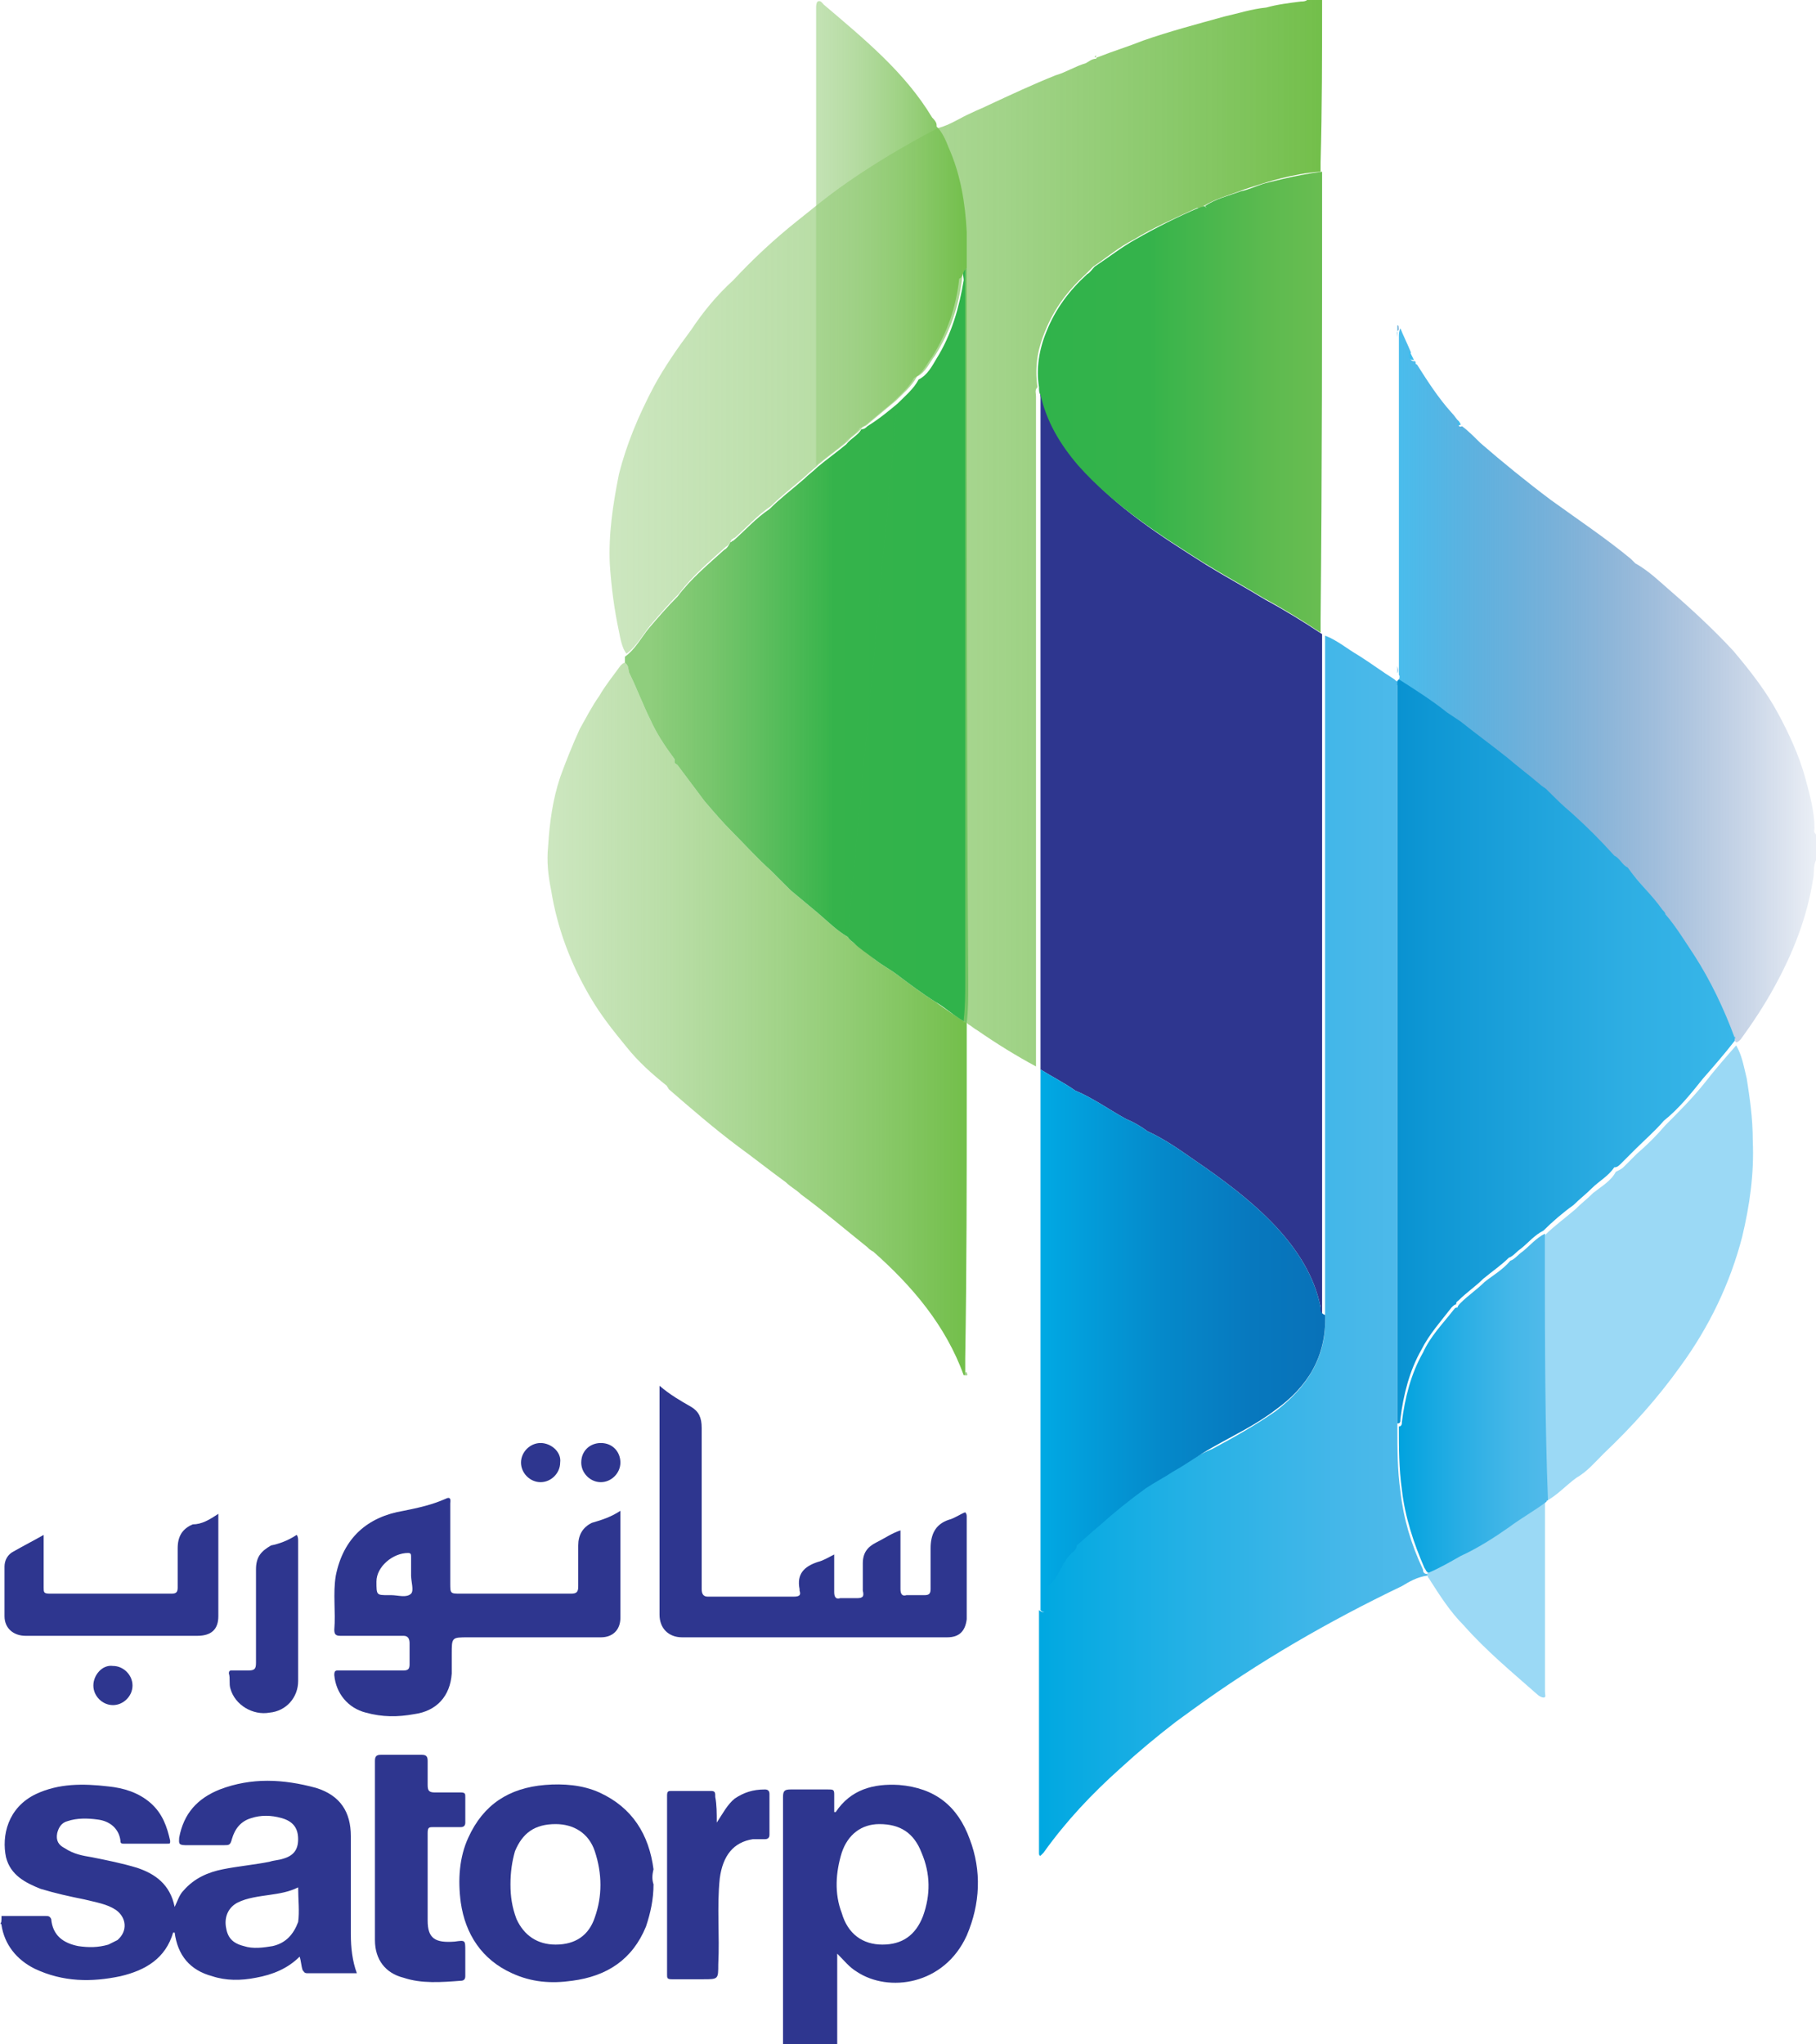
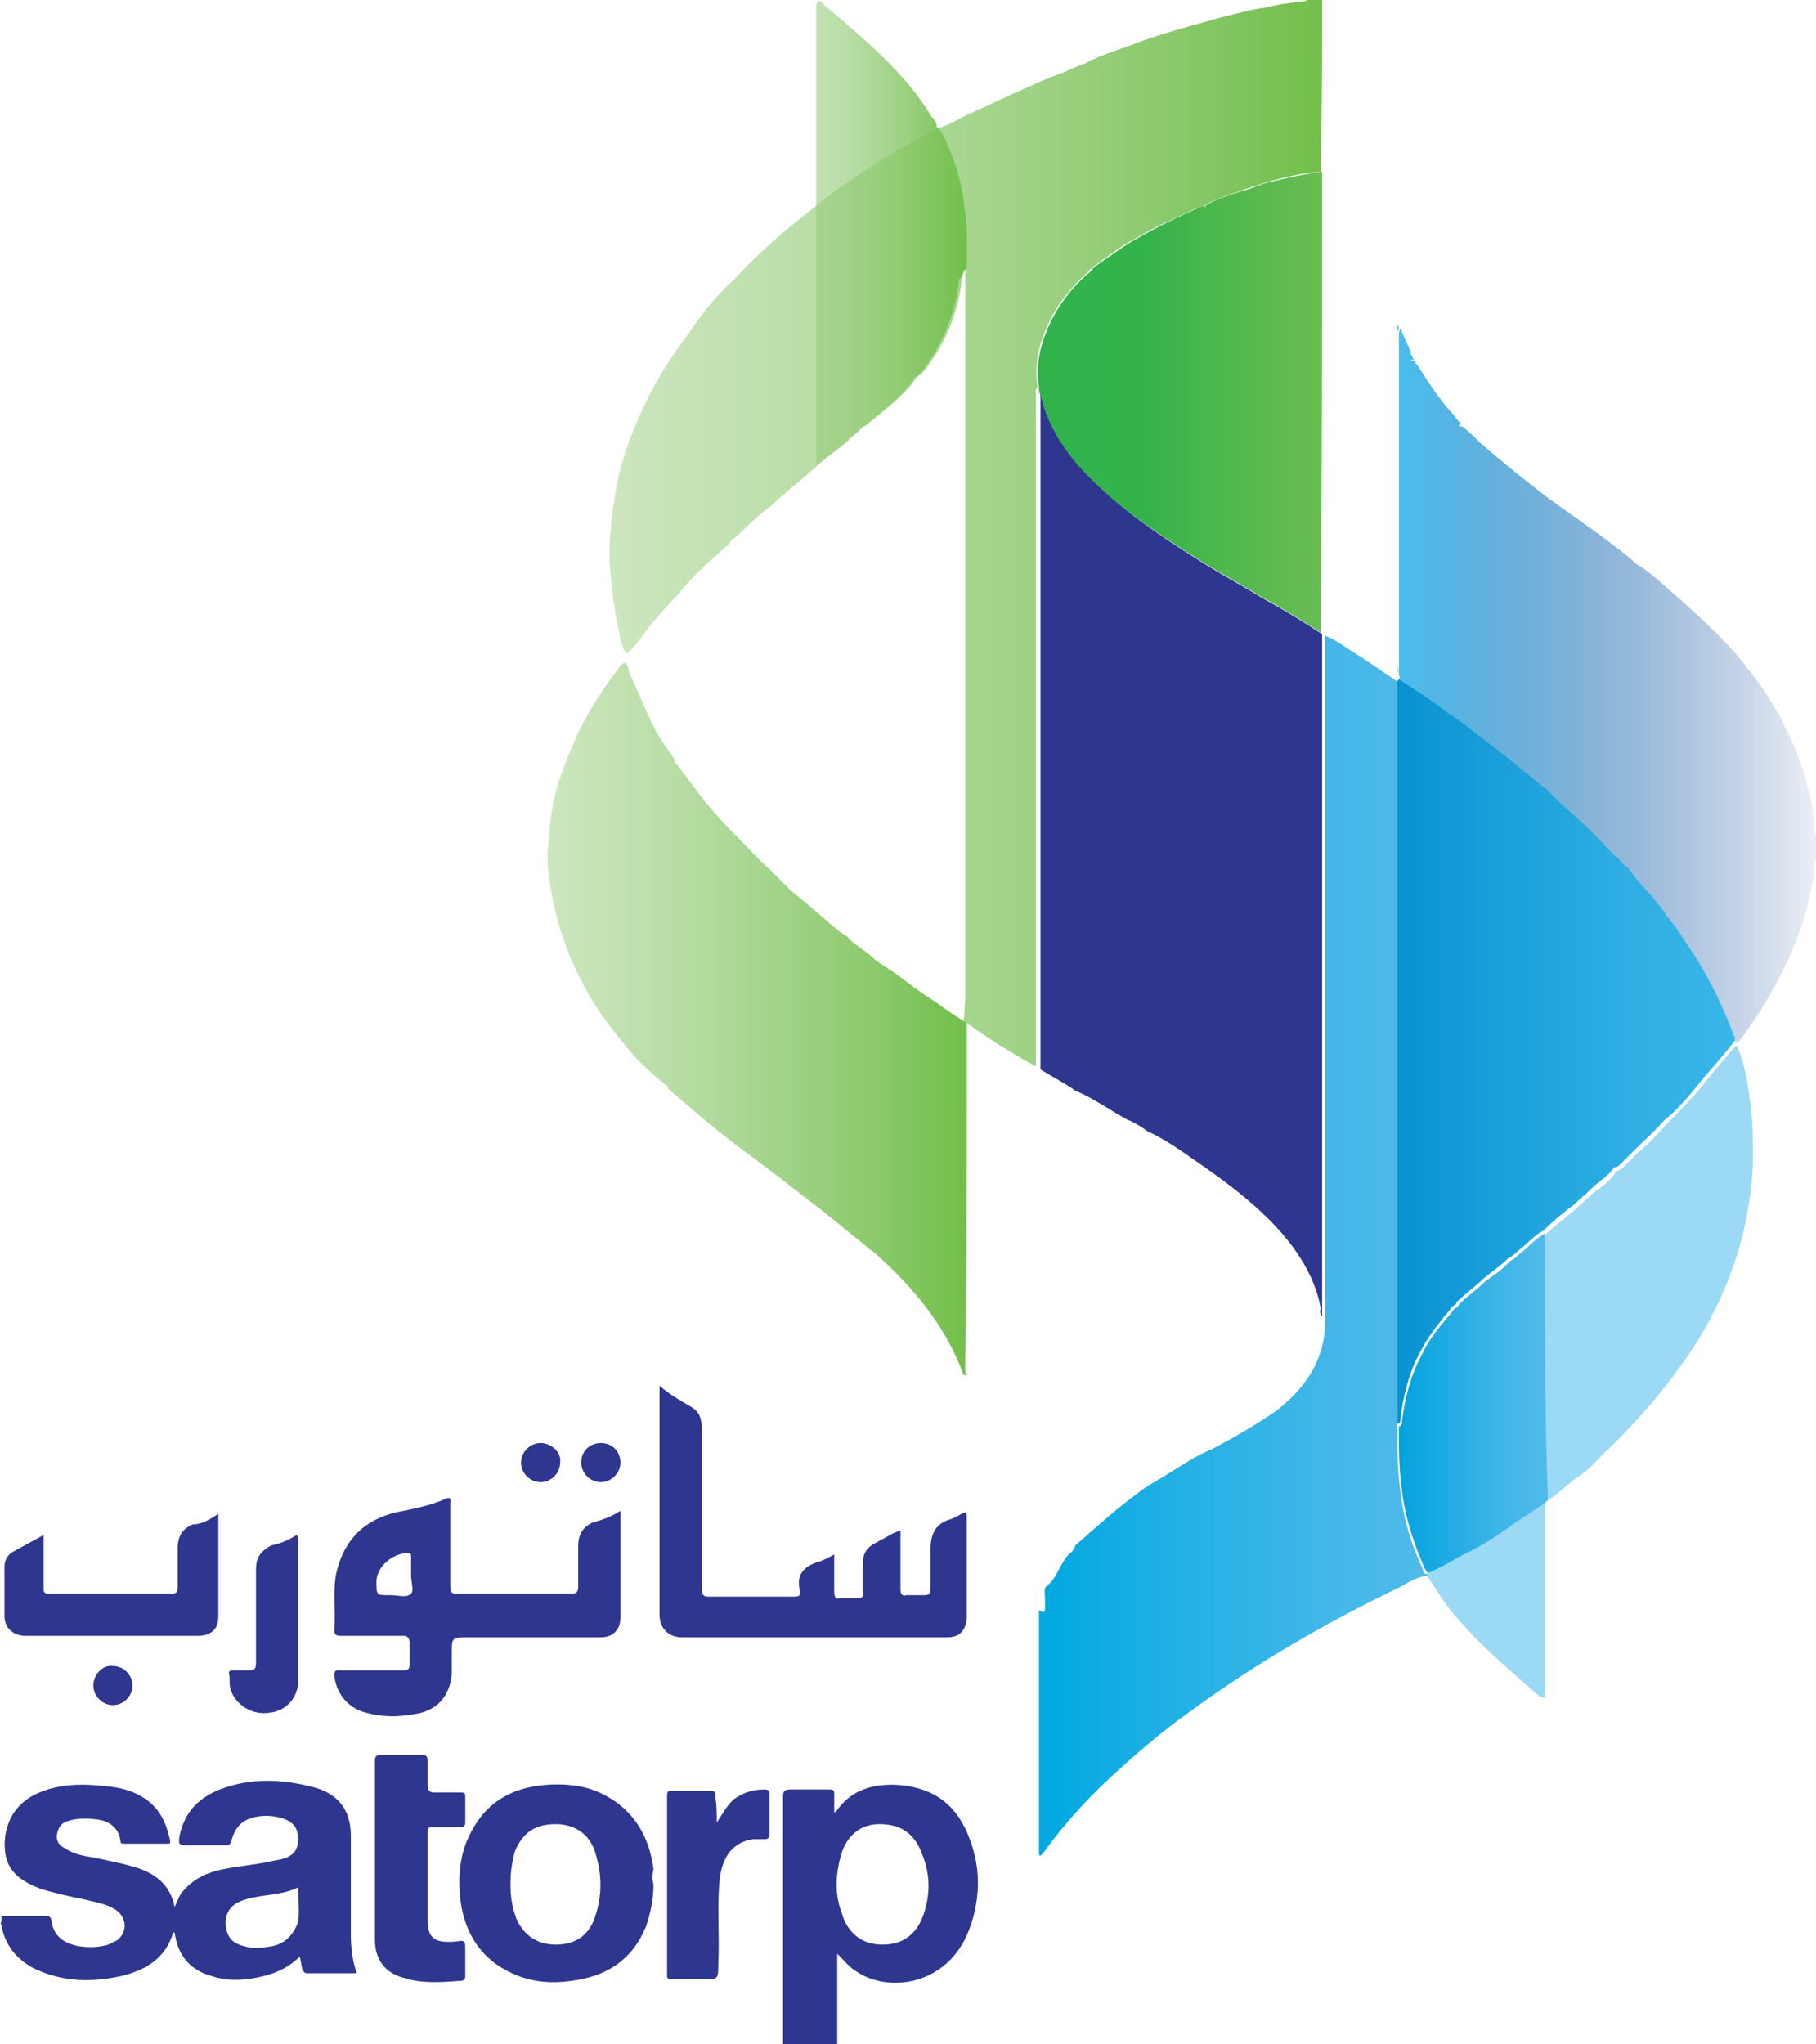
<svg xmlns="http://www.w3.org/2000/svg" version="1.1" id="Layer_1" x="0px" y="0px" width="309.442px" height="348.188px" viewBox="136.761 239.539 309.442 348.188" enable-background="new 136.761 239.539 309.442 348.188" xml:space="preserve">
  <g>
    <g>
      <path fill="#2E368F" d="M137.017,565.916c2.566,0,4.875,0,7.441,0c0.513,0,0.77,0,1.026,0.514    c0.257,2.822,2.053,4.105,4.618,4.618c1.796,0.257,3.336,0.257,5.132-0.257c0.514-0.256,1.026-0.513,1.54-0.77    c1.796-1.539,1.539-3.849-0.257-5.132c-1.54-1.026-3.336-1.282-5.389-1.796c-2.565-0.513-4.875-1.026-7.44-1.796    c-2.566-1.026-5.132-2.31-5.902-5.389c-0.77-3.592,0.257-8.467,5.132-10.776c3.85-1.796,7.954-1.796,12.316-1.283    c2.566,0.257,5.132,1.026,7.185,2.822c2.053,1.797,2.822,4.105,3.336,6.415c0,0.514,0,0.514-0.514,0.514c-2.565,0-4.875,0-7.44,0    c-0.514,0-0.514-0.257-0.514-0.514c-0.257-2.053-1.796-3.336-3.849-3.592c-1.796-0.257-3.593-0.257-5.132,0.256    c-1.026,0.257-1.539,1.026-1.796,2.053c-0.257,1.283,0.257,2.053,1.283,2.566c1.539,1.026,3.078,1.283,4.618,1.539    c2.565,0.514,5.132,1.026,7.697,1.797c3.079,1.026,5.646,2.822,6.415,6.671c0.513-1.026,0.77-2.053,1.539-2.822    c1.797-2.053,4.105-3.079,6.672-3.593c2.565-0.513,5.388-0.77,7.954-1.282c0.77-0.257,1.539-0.257,2.309-0.514    c1.797-0.513,2.566-1.539,2.566-3.336c0-2.053-1.026-3.078-2.822-3.592c-1.796-0.513-3.593-0.513-5.132,0    c-1.796,0.514-2.822,1.796-3.336,3.592c-0.257,1.026-0.513,1.026-1.283,1.026c-2.309,0-4.361,0-6.671,0    c-1.283,0-1.026-0.513-1.026-1.282c0.77-4.105,3.079-6.672,6.928-8.211c5.389-2.053,10.776-1.796,16.422-0.257    c4.105,1.283,5.901,4.105,5.901,8.211c0,5.645,0,11.29,0,16.678c0,2.31,0.257,4.619,1.026,6.672c-2.822,0-5.645,0-8.468,0    c-0.513,0-0.513-0.257-0.77-0.514c-0.257-0.77-0.257-1.539-0.513-2.31c-2.053,2.053-4.619,3.079-7.441,3.593    c-2.565,0.513-5.132,0.513-7.441-0.257c-3.849-1.026-5.901-3.592-6.414-7.44h-0.257c-1.283,4.361-4.618,6.414-8.98,7.44    c-4.875,1.026-9.75,1.026-14.625-1.283c-3.079-1.539-5.132-4.105-5.646-7.44c0-0.257-0.256-0.257-0.256-0.257    C137.017,567.199,137.017,566.687,137.017,565.916z M187.565,561.041c-1.54,0.77-3.079,1.026-4.875,1.283    s-3.849,0.513-5.389,1.283c-1.539,0.77-2.31,2.309-2.053,4.105c0.257,1.796,1.026,2.822,3.079,3.335    c1.54,0.514,3.336,0.257,4.875,0c2.31-0.513,3.593-2.053,4.362-4.105C187.822,565.146,187.565,563.094,187.565,561.041z" />
      <path fill="#2E368F" d="M270.186,587.727c0-0.514,0-1.026,0-1.283c0-13.6,0-27.198,0-40.797c0-1.026,0.256-1.283,1.282-1.283    c2.053,0,4.105,0,6.415,0c0.77,0,1.026,0,1.026,0.77c0,1.026,0,2.053,0,3.079h0.257c2.565-3.849,6.414-4.875,10.776-4.618    c6.158,0.513,10.007,3.592,12.06,9.236c2.053,5.389,1.796,11.033-0.514,16.422c-3.849,8.468-13.342,9.75-18.73,6.158    c-1.283-0.77-2.053-1.796-3.336-3.079c0,5.132,0,10.264,0,15.396C276.087,587.727,273.265,587.727,270.186,587.727z     M287.12,570.791c3.335,0,5.645-1.539,6.928-4.875c1.283-3.592,1.283-7.185-0.257-10.776c-1.283-3.336-3.592-4.875-7.185-4.875    c-3.079,0-5.388,1.796-6.414,4.875c-1.026,3.336-1.283,6.928,0,10.264C281.219,568.995,283.784,570.791,287.12,570.791z" />
      <path fill="#2E368F" d="M242.474,496.895c0,6.158,0,12.316,0,18.218c0,2.053-1.283,3.336-3.335,3.336c-7.441,0-15.139,0-22.58,0    c-2.822,0-2.822,0-2.822,2.822c0,1.026,0,2.31,0,3.336c-0.257,3.849-2.566,6.414-6.415,6.928    c-2.822,0.513-5.388,0.513-8.211-0.257c-3.079-0.77-5.132-3.336-5.388-6.415c0-0.77,0.256-0.77,0.77-0.77    c3.592,0,7.441,0,11.033,0c0.77,0,1.026-0.257,1.026-1.026c0-1.283,0-2.31,0-3.592c0-0.771-0.257-1.283-1.026-1.283    c-3.592,0-7.185,0-10.776,0c-0.77,0-1.026-0.257-1.026-1.026c0.257-3.079-0.257-6.158,0.257-9.237    c1.282-6.414,5.388-10.007,11.546-11.033c2.565-0.513,4.875-1.026,7.185-2.053c1.026-0.513,0.77,0.514,0.77,0.77    c0,4.619,0,9.237,0,13.6c0,1.796,0,1.796,1.796,1.796c6.158,0,12.573,0,18.731,0c1.026,0,1.282-0.257,1.282-1.283    c0-2.309,0-4.618,0-6.928c0-1.796,0.771-3.079,2.31-3.849C239.395,498.435,240.935,497.921,242.474,496.895z M206.809,507.928    c0-1.026,0-2.053,0-3.079c0-0.513,0-0.77-0.514-0.77c-2.565,0-5.388,2.31-5.388,4.875c0,2.31,0,2.31,2.053,2.31    c0.256,0,0.256,0,0.513,0c1.026,0,2.565,0.513,3.336-0.257C207.322,510.494,206.809,508.954,206.809,507.928z" />
      <path fill="#2E368F" d="M290.199,500.23c0,3.335,0,6.671,0,10.007c0,0.77,0.256,1.282,1.026,1.026c1.026,0,2.053,0,3.079,0    c0.77,0,1.026-0.257,1.026-1.026c0-2.31,0-4.619,0-6.928c0-2.31,0.77-4.105,3.078-4.875c1.026-0.257,2.053-1.026,2.823-1.283    c0.256,0.257,0.256,0.513,0.256,0.77c0,5.389,0,11.033,0,16.422c0,0.256,0,0.513,0,1.026c-0.256,2.053-1.282,3.079-3.335,3.079    c-9.494,0-19.244,0-28.738,0c-5.388,0-11.033,0-16.421,0c-2.31,0-3.849-1.54-3.849-3.85c0-2.053,0-4.105,0-6.157    c0-10.521,0-21.04,0-31.304c0-0.514,0-0.771,0-1.54c1.796,1.54,3.592,2.566,5.388,3.593c1.283,0.77,1.796,1.796,1.796,3.592    c0,9.237,0,18.475,0,27.455c0,0.77,0.257,1.282,1.026,1.282c4.875,0,9.751,0,14.626,0c1.026,0,1.282-0.256,1.026-1.026v-0.256    c-0.514-2.566,0.77-3.849,3.079-4.619c1.026-0.256,1.796-0.77,2.822-1.282c0,2.309,0,4.361,0,6.414    c0,0.77,0.257,1.283,1.026,1.026c1.026,0,1.796,0,2.822,0s1.283-0.257,1.026-1.283c0-1.539,0-3.079,0-4.618    c0-1.796,0.77-2.822,2.31-3.592C287.633,501.513,288.659,500.743,290.199,500.23z" />
      <path fill="#2E368F" d="M248.119,560.528c0,2.565-0.514,4.875-1.283,7.185c-2.31,5.645-6.672,8.467-12.573,9.236    c-3.592,0.514-6.928,0.257-10.263-1.282c-5.132-2.31-7.954-6.672-8.725-12.06c-0.513-3.85-0.256-7.698,1.283-11.033    c2.565-5.646,6.928-8.468,13.086-8.98c3.079-0.257,6.415,0,9.237,1.282c5.645,2.566,8.467,7.185,9.237,13.086    C247.863,558.988,247.863,559.758,248.119,560.528z M223.743,560.528c0,2.053,0.257,3.849,1.026,5.901    c1.283,2.822,3.592,4.361,6.671,4.361c3.336,0,5.646-1.539,6.672-4.618c1.282-3.592,1.282-7.441,0-11.29    c-1.026-3.079-3.593-4.618-6.672-4.618c-3.592,0-5.645,1.539-6.928,4.618C224,556.68,223.743,558.476,223.743,560.528z" />
      <path fill="#2E368F" d="M200.651,554.883c0-5.132,0-10.263,0-15.395c0-0.771,0.257-1.026,1.026-1.026c2.31,0,4.618,0,6.928,0    c0.77,0,1.026,0.256,1.026,1.026c0,1.282,0,2.565,0,4.105c0,1.026,0.257,1.282,1.283,1.282c1.539,0,3.079,0,4.361,0    c0.771,0,0.771,0.257,0.771,0.771c0,1.539,0,2.822,0,4.361c0,0.514-0.257,0.77-0.771,0.77c-1.539,0-3.079,0-4.618,0    c-0.77,0-1.026,0-1.026,1.026c0,4.876,0,10.007,0,14.883c0,3.078,1.283,3.849,4.618,3.592c1.796-0.257,1.796-0.257,1.796,1.539    c0,1.54,0,2.823,0,4.362c0,0.514-0.256,0.77-0.77,0.77c-3.335,0.257-6.671,0.514-9.75-0.513c-3.079-0.77-4.875-3.079-4.875-6.415    C200.651,564.89,200.651,559.758,200.651,554.883z" />
      <path fill="#2E368F" d="M173.965,497.408c0,4.105,0,8.21,0,12.06c0,1.796,0,3.592,0,5.388c0,2.31-1.282,3.336-3.592,3.336    c-9.75,0-19.501,0-29.251,0c-2.053,0-3.592-1.283-3.592-3.336c0-2.822,0-5.645,0-8.467c0-1.026,0.513-2.053,1.539-2.566    c1.796-1.026,3.336-1.796,5.132-2.822c0,0.77,0,1.283,0,1.796c0,2.31,0,4.875,0,7.185c0,0.77,0,1.026,1.026,1.026    c6.928,0,13.855,0,20.783,0c0.771,0,1.026-0.257,1.026-1.026c0-2.31,0-4.362,0-6.671c0-2.053,0.771-3.336,2.566-4.105    C171.143,499.204,172.426,498.435,173.965,497.408z" />
      <path fill="#2E368F" d="M258.896,550.008c1.026-1.539,1.796-3.079,3.079-4.105c1.539-1.026,3.079-1.539,5.132-1.539    c0.513,0,0.77,0.257,0.77,0.77c0,2.31,0,4.618,0,6.928c0,0.514-0.257,0.77-0.77,0.77c-0.771,0-1.283,0-2.053,0    c-3.336,0.514-5.132,2.823-5.646,6.672c-0.513,4.875,0,9.75-0.256,14.625c0,2.566,0,2.566-2.566,2.566c-1.796,0-3.592,0-5.389,0    c-0.77,0-0.77-0.257-0.77-0.771c0-10.263,0-20.27,0-30.533c0-0.77,0.257-0.77,0.77-0.77c2.31,0,4.362,0,6.672,0    c0.77,0,0.77,0.256,0.77,1.025C258.896,546.929,258.896,548.469,258.896,550.008z" />
      <path fill="#2E368F" d="M187.308,501c0.257,0.257,0.257,0.77,0.257,1.026c0,7.954,0,15.908,0,23.862    c0,2.822-2.053,5.132-4.875,5.389c-2.822,0.513-5.901-1.283-6.672-4.105c-0.256-0.77,0-1.796-0.256-2.566    c0-0.513,0.256-0.513,0.513-0.513c1.026,0,1.796,0,2.822,0s1.283-0.257,1.283-1.283c0-5.388,0-10.52,0-15.908    c0-2.053,0.77-3.079,2.565-4.105C184.229,502.539,185.769,502.026,187.308,501z" />
      <path fill="#2E368F" d="M225.539,488.684c0-1.796,1.54-3.335,3.336-3.335s3.592,1.539,3.335,3.335    c0,1.796-1.539,3.336-3.335,3.336S225.539,490.479,225.539,488.684z" />
      <path fill="#2E368F" d="M152.669,526.658c0-1.796,1.539-3.592,3.335-3.335c1.797,0,3.336,1.539,3.336,3.335    c0,1.797-1.539,3.336-3.336,3.336C154.208,529.994,152.669,528.455,152.669,526.658z" />
      <path fill="#2E368F" d="M242.474,488.684c0,1.796-1.539,3.336-3.335,3.336c-1.797,0-3.336-1.54-3.336-3.336    c0-2.053,1.539-3.335,3.336-3.335C241.191,485.349,242.474,486.888,242.474,488.684z" />
    </g>
    <g>
      <path fill="#2E368F" d="M342.285,335.758c3.336,2.053,6.672,3.849,10.008,5.902c3.335,1.796,6.671,3.849,9.75,5.901v0.256    c0,0.513,0,1.283,0,1.796c0,35.666,0,71.331,0,106.996c0,2.31,0,4.875,0,7.185c-0.514-0.513-0.257-1.026-0.257-1.539    c-1.026-5.389-4.105-10.007-7.697-13.856c-4.105-4.361-8.98-7.954-13.855-11.289c-2.566-1.797-5.132-3.593-7.955-4.876    c-1.026-0.77-2.309-1.539-3.592-2.052c-2.822-1.54-5.645-3.593-8.724-4.876c-1.796-1.282-3.849-2.309-5.901-3.592v-0.257    c0-0.513,0-1.026,0-1.282c0-37.719,0-75.18,0-112.898c0-0.513-0.257-1.026,0.256-1.54c0,0.513,0,1.026,0.257,1.283    c1.026,4.619,3.336,8.468,6.415,12.06C326.891,326.008,334.588,330.883,342.285,335.758z" />
      <linearGradient id="SVGID_1_" gradientUnits="userSpaceOnUse" x1="125.717" y1="722.994" x2="151.439" y2="722.994" gradientTransform="matrix(2.566 0 0 -2.566 -8.578 2306.838)">
        <stop offset="0" style="stop-color:#00A8E1" />
        <stop offset="0.397" style="stop-color:#26B1E5" />
        <stop offset="0.78" style="stop-color:#45B7E9" />
        <stop offset="0.995" style="stop-color:#50BAEA" />
      </linearGradient>
      <path fill="url(#SVGID_1_)" d="M336.384,490.224c-1.539,1.026-3.079,1.796-4.618,2.822c-2.822,2.053-5.389,4.105-7.954,6.415    c-1.283,1.025-2.566,2.309-3.849,3.335c0,0.257-0.257,0.77-0.514,1.026c-2.053,1.54-2.309,4.362-4.361,5.901    c-0.514,0.514-0.257,1.283-0.257,2.053c0,0.514,0,1.026,0,1.54c0,1.026-0.257,1.026-1.026,0.513c0,0.257,0,0.257,0,0.514    c0,13.599,0,27.198,0,40.797c0,0.257,0,0.514,0.257,0.514c0.256-0.257,0.256-0.257,0.513-0.514    c3.849-5.389,8.211-10.007,13.086-14.369c3.079-2.822,6.158-5.388,9.494-7.954c1.026-0.77,1.796-1.282,2.822-2.053    c11.29-8.211,23.35-15.139,35.665-21.04c1.283-0.77,2.566-1.539,4.362-1.796v-0.257c-0.514,0-0.77-0.256-0.77-0.77    c-2.053-4.362-3.336-8.724-3.849-13.343c-0.514-3.592-0.514-7.184-0.514-10.776c0-42.08,0-84.417,0-126.497l0.257-0.256l0,0    c0-0.257,0-0.77,0-1.026c0,0.77-0.257,0.77-0.77,0.256c-2.053-1.283-4.105-2.822-6.158-4.105    c-1.796-1.026-3.593-2.565-5.646-3.335c0,0.513,0,1.283,0,1.796c0,35.665,0,71.331,0,106.996c0,2.31,0,4.875,0,7.185    c0.257,6.928-3.079,12.06-8.467,16.165c-3.336,2.31-6.928,4.362-10.776,6.415C340.746,487.401,338.437,488.94,336.384,490.224" />
      <linearGradient id="SVGID_2_" gradientUnits="userSpaceOnUse" x1="93.077" y1="738.045" x2="120.848" y2="738.045" gradientTransform="matrix(2.566 0 0 -2.566 -8.578 2306.838)">
        <stop offset="0.002" style="stop-color:#9ACE80;stop-opacity:0.5" />
        <stop offset="0.297" style="stop-color:#92CB75;stop-opacity:0.649" />
        <stop offset="0.821" style="stop-color:#7BC257;stop-opacity:0.912" />
        <stop offset="0.995" style="stop-color:#73BF4B" />
      </linearGradient>
      <path fill="url(#SVGID_2_)" d="M301.489,426.077c0-3.85,0-7.954,0-11.804c0-0.256,0-0.256,0-0.513    c-1.796-1.026-3.592-2.31-5.388-3.593c-2.053-1.282-4.105-2.822-6.158-4.361c-1.283-1.026-2.822-1.796-4.105-2.822l0,0    c-1.026-1.026-2.31-1.797-3.592-2.823c-0.257-0.256-0.771-0.513-1.026-1.026c-1.797-1.025-3.336-2.565-5.132-4.105    c-1.54-1.283-3.079-2.566-4.619-3.849l0,0c-1.026-1.026-2.309-2.31-3.335-3.336c-2.31-2.052-4.362-4.362-6.672-6.671    c-1.539-1.54-3.079-3.336-4.618-5.132c-1.54-2.053-3.079-4.105-4.619-6.158c-0.256-0.256-0.513-0.256-0.513-0.513l0,0    c0-0.256,0-0.256,0-0.513c-1.54-2.053-3.079-4.362-4.105-6.671c-1.283-2.566-2.31-5.389-3.592-7.955    c-0.257-0.513,0-1.283-0.771-1.796c-0.256,0-0.513,0.257-0.77,0.513c-1.283,1.796-2.565,3.335-3.592,5.132    c-1.283,1.796-2.31,3.849-3.336,5.645c-1.283,2.822-2.31,5.388-3.336,8.21c-1.282,3.849-1.796,7.698-2.053,11.803    c-0.256,2.565,0,4.875,0.514,7.441c1.026,6.415,3.336,12.573,6.671,18.217c1.796,3.079,3.849,5.646,6.158,8.468    c2.053,2.565,4.362,4.618,6.928,6.671c0,0.257,0.257,0.257,0.257,0.514c3.849,3.335,7.697,6.671,11.803,9.75    c2.822,2.053,5.389,4.105,8.211,6.158l0,0c0.77,0.77,1.796,1.283,2.565,2.053c3.85,2.822,7.441,5.901,11.29,8.98    c0.257,0.257,0.514,0.513,1.026,0.77c6.671,5.901,12.316,12.573,15.396,21.04h0.257c0-1.026,0-1.796,0-2.822    C301.489,455.584,301.489,440.702,301.489,426.077z" />
      <path opacity="0.74" fill="#79CCF2" enable-background="new    " d="M385.393,504.592c2.822-1.282,5.645-3.078,8.21-4.875    c2.053-1.539,4.362-2.822,6.415-4.361c0,0.513,0,0.77,0,1.282c0,10.264,0,20.784,0,31.047c0,0.514,0.257,1.026-0.257,1.026    c-0.257,0-0.77-0.256-1.026-0.513c-4.361-3.849-8.724-7.441-12.572-11.803c-2.31-2.31-4.105-5.132-5.901-7.954    c-0.257-0.257-0.257-0.514-0.257-0.771v-0.256C381.8,506.645,383.596,505.618,385.393,504.592z" />
      <path opacity="0.74" fill="#79CCF2" enable-background="new    " d="M434.401,423.254c-0.514-2.053-0.77-3.849-1.796-5.645    c-1.797,2.053-3.593,4.105-5.389,6.415c-2.053,2.565-4.362,4.875-6.671,7.185c-1.54,1.796-3.079,3.335-4.876,4.875    c-0.77,0.77-1.539,1.539-2.309,2.309c-0.257,0.257-0.771,0.514-1.283,0.771c-0.77,1.539-2.565,2.565-3.849,3.592    c-1.026,1.026-2.053,1.796-3.079,2.822l0,0c-1.796,1.54-3.593,2.822-5.132,4.362c0,2.053,0,4.105,0,6.158    c0,13.086,0,26.172,0,39.258c2.053-1.026,3.592-2.823,5.389-4.105c1.796-1.026,3.079-2.566,4.618-4.105    c4.875-4.619,9.237-9.494,13.086-14.882c4.875-6.672,8.468-14.112,10.521-22.066c1.282-5.389,2.053-10.777,1.796-16.422    C435.427,429.926,434.913,426.59,434.401,423.254z" />
      <path fill="#A1D18F" d="M301.233,473.289h0.256c0,0.256,0.257,0.513,0,0.513C301.233,474.059,301.233,473.545,301.233,473.289z" />
      <path fill="#95CB78" d="M323.555,249.032c0,0-0.257,0-0.257,0.257C323.298,249.289,323.555,249.289,323.555,249.032z" />
      <g>
        <g>
          <linearGradient id="SVGID_3_" gradientUnits="userSpaceOnUse" x1="150.543" y1="781.794" x2="150.543" y2="781.794" gradientTransform="matrix(2.566 0 0 -2.566 -8.578 2306.838)">
            <stop offset="0" style="stop-color:#49BDED" />
            <stop offset="0.188" style="stop-color:#3DA1D8;stop-opacity:0.828" />
            <stop offset="0.557" style="stop-color:#2870B3;stop-opacity:0.49" />
            <stop offset="0.837" style="stop-color:#1B519C;stop-opacity:0.234" />
            <stop offset="0.995" style="stop-color:#164693;stop-opacity:0.09" />
          </linearGradient>
          <path fill="url(#SVGID_3_)" d="M377.695,300.863L377.695,300.863L377.695,300.863z" />
          <linearGradient id="SVGID_4_" gradientUnits="userSpaceOnUse" x1="149.454" y1="760.194" x2="177.205" y2="760.194" gradientTransform="matrix(2.566 0 0 -2.566 -8.578 2306.838)">
            <stop offset="0" style="stop-color:#49BDED" />
            <stop offset="0.188" style="stop-color:#3DA1D8;stop-opacity:0.828" />
            <stop offset="0.557" style="stop-color:#2870B3;stop-opacity:0.49" />
            <stop offset="0.837" style="stop-color:#1B519C;stop-opacity:0.234" />
            <stop offset="0.995" style="stop-color:#164693;stop-opacity:0.09" />
          </linearGradient>
          <path fill="url(#SVGID_4_)" d="M445.947,380.661c0-2.823-0.77-5.645-1.539-8.467c-1.026-3.849-2.822-7.698-4.619-11.033      c-2.053-3.849-4.875-7.441-7.697-10.777c-3.336-3.592-6.928-6.928-10.776-10.264c-1.796-1.539-3.593-3.335-5.901-4.618      c-0.257-0.257-0.514-0.513-0.771-0.77c-4.361-3.592-8.98-6.671-13.599-10.007c-4.105-3.079-8.211-6.415-12.06-9.75      c-1.026-1.026-2.053-2.053-3.079-2.823l0,0c-0.77,0.257-0.513-0.256-0.513-0.77c-0.514-0.513-0.771-1.026-1.283-1.54      c-2.31-2.566-4.105-5.388-5.901-8.211c-0.257,0-0.257-0.256-0.257-0.513c-1.026,0-1.026-0.77-0.77-1.54      c-0.514-1.283-1.283-2.822-1.797-4.105c-0.256,0.513-0.256,1.026-0.256,1.283c0,18.731,0,37.205,0,55.936      c0,0.513,0,1.026,0,1.283c0,0.256,0,0.256,0,0.513c0.256,0.256,0,0.77,0,1.026c2.822,1.796,5.645,3.592,8.211,5.645      c0.77,0.514,1.539,1.026,2.309,1.54l0,0c2.566,2.052,5.389,4.105,7.954,6.158c1.797,1.54,3.849,3.079,5.646,4.619      c0.256,0.257,0.513,0.513,1.026,0.77l0,0c1.539,1.283,3.079,2.823,4.361,4.105c2.566,2.31,4.875,4.619,7.185,7.185      c1.026,0.513,1.283,1.54,2.31,2.053l0,0c2.053,2.309,4.105,4.619,5.901,7.185c0.257,0.256,0.513,0.513,0.513,0.77      c2.053,2.053,3.336,4.618,4.876,6.928c2.822,4.362,5.131,9.237,6.928,14.112c0,0.257,0,0.257,0.256,0.514      c0.257,0,0.514-0.257,0.771-0.514c2.053-2.822,4.105-5.901,5.901-9.237c3.079-5.645,5.388-11.546,6.414-17.961      c0.257-1.026,0-2.309,0.514-3.335c0-1.54,0-3.079,0-4.362C445.69,381.174,445.947,380.917,445.947,380.661z" />
        </g>
        <linearGradient id="SVGID_5_" gradientUnits="userSpaceOnUse" x1="149.424" y1="772.545" x2="149.581" y2="772.545" gradientTransform="matrix(2.566 0 0 -2.566 -8.578 2306.838)">
          <stop offset="0" style="stop-color:#49BDED" />
          <stop offset="0.188" style="stop-color:#3DA1D8;stop-opacity:0.828" />
          <stop offset="0.557" style="stop-color:#2870B3;stop-opacity:0.49" />
          <stop offset="0.837" style="stop-color:#1B519C;stop-opacity:0.234" />
          <stop offset="0.995" style="stop-color:#164693;stop-opacity:0.09" />
        </linearGradient>
        <path fill="url(#SVGID_5_)" d="M374.872,294.961c0,0.257,0,0.514,0,0.77c0,19.244,0,38.231,0,57.475c0,0.257,0,0.77,0,1.026     c0.257-0.513,0-1.026,0-1.283c0-18.731,0-37.205,0-55.936c0-0.513-0.257-1.026,0.257-1.283     C375.129,295.218,375.129,294.961,374.872,294.961z" />
      </g>
      <path fill="#41BDED" d="M377.695,300.863c-1.026,0-1.026-0.77-0.77-1.54C377.182,299.836,377.438,300.35,377.695,300.863z" />
      <path fill="#41BDED" d="M385.649,311.896c-0.77,0.256-0.513-0.257-0.513-0.77C385.393,311.383,385.649,311.639,385.649,311.896z" />
      <path fill="#41BDED" d="M377.951,301.376c-0.257,0-0.257-0.257-0.257-0.513C377.695,301.119,377.951,301.119,377.951,301.376z" />
      <linearGradient id="SVGID_6_" gradientUnits="userSpaceOnUse" x1="125.721" y1="716.679" x2="144.486" y2="716.679" gradientTransform="matrix(2.566 0 0 -2.566 -8.578 2306.838)">
        <stop offset="0" style="stop-color:#00AAE4" />
        <stop offset="0.065" style="stop-color:#01A4E0" />
        <stop offset="0.431" style="stop-color:#0589CA" />
        <stop offset="0.753" style="stop-color:#0778BE" />
        <stop offset="0.995" style="stop-color:#0872B9" />
      </linearGradient>
-       <path fill="url(#SVGID_6_)" d="M361.786,462.256c-1.026-5.389-4.105-10.007-7.697-13.856c-4.105-4.361-8.98-7.954-13.855-11.289    c-2.566-1.797-5.132-3.593-7.955-4.876c-1.025-0.77-2.309-1.539-3.592-2.052c-2.822-1.54-5.645-3.593-8.724-4.876    c-1.796-1.282-3.849-2.309-5.901-3.592c0,0.513,0,0.77,0,1.283c0,29.507,0,58.758,0,88.266c0,0.77,0,1.796,0,2.565    c0.513,0.514,1.026,0.514,1.026-0.513c0-0.514,0-1.026,0-1.54c0-0.77-0.257-1.539,0.256-2.053c2.053-1.539,2.31-4.361,4.362-5.901    c0.257-0.257,0.513-0.513,0.513-1.026c-0.256-0.257-0.256-0.77-0.256-1.026c0,0.514,0,0.77,0.256,1.026    c1.283-1.026,2.566-2.31,3.85-3.335c2.565-2.31,5.131-4.362,7.954-6.415c1.539-1.026,3.079-1.796,4.618-2.822    c2.31-1.283,4.362-2.823,6.672-4.105c3.592-2.053,7.44-3.849,10.776-6.415c5.388-3.849,8.724-8.98,8.467-16.165    C361.786,463.282,361.786,462.769,361.786,462.256z" />
      <linearGradient id="SVGID_7_" gradientUnits="userSpaceOnUse" x1="149.417" y1="712.545" x2="159.293" y2="712.545" gradientTransform="matrix(2.566 0 0 -2.566 -8.578 2306.838)">
        <stop offset="0" style="stop-color:#00A2DE" />
        <stop offset="0.397" style="stop-color:#26ADE4" />
        <stop offset="0.78" style="stop-color:#45B7E8" />
        <stop offset="0.995" style="stop-color:#50BAEA" />
      </linearGradient>
      <path fill="url(#SVGID_7_)" d="M400.018,455.841c0-2.053,0-4.105,0-6.158c-1.539,0.77-2.565,2.053-3.849,3.079    c-0.77,0.514-1.283,1.283-2.053,1.54c-1.283,1.539-3.079,2.565-4.362,3.592c-1.283,1.283-2.822,2.31-4.105,3.592    c-0.256,0.257-0.513,0.514-0.513,0.771l0,0c-0.514,0-0.514,0.256-0.77,0.513c-1.797,2.31-3.85,4.362-5.132,7.185    c-2.053,3.592-3.079,7.697-3.593,11.803c0,0.257,0,0.77-0.513,0.77c0,3.593,0,7.185,0.513,10.777    c0.514,4.618,2.053,9.236,3.849,13.342c0.257,0.257,0.257,0.771,0.771,0.771c1.796-0.771,3.592-1.797,5.388-2.823    c2.823-1.282,5.646-3.078,8.211-4.875c2.053-1.539,4.362-2.822,6.415-4.361c0,0,0-0.257,0.257-0.257    C400.018,482.013,400.018,468.927,400.018,455.841z" />
      <path fill="#1CB2E7" d="M375.129,355.516l-0.257,0.256C374.872,355.772,374.872,355.772,375.129,355.516z" />
      <linearGradient id="SVGID_8_" gradientUnits="userSpaceOnUse" x1="149.444" y1="735.894" x2="172.024" y2="735.894" gradientTransform="matrix(2.566 0 0 -2.566 -8.578 2306.838)">
        <stop offset="0" style="stop-color:#0992D1" />
        <stop offset="0.102" style="stop-color:#0F97D4" />
        <stop offset="0.673" style="stop-color:#2EAEE3" />
        <stop offset="0.995" style="stop-color:#39B7E9" />
      </linearGradient>
      <path fill="url(#SVGID_8_)" d="M432.348,416.326c-1.796-4.875-4.105-9.75-6.928-14.112c-1.54-2.309-3.079-4.875-4.875-6.927l0,0    l0,0c0-0.257-0.257-0.513-0.514-0.77c-1.796-2.566-4.105-4.619-5.901-7.185c-1.026-0.513-1.283-1.539-2.31-2.053l0,0l0,0    c-2.309-2.565-4.618-4.875-7.185-7.184c-1.539-1.283-3.079-2.823-4.361-4.105c-0.257-0.256-0.77-0.513-1.026-0.77    c-1.796-1.539-3.849-3.079-5.646-4.618c-2.565-2.053-5.388-4.105-7.954-6.158c-0.77-0.513-1.539-1.026-2.309-1.54    c-2.566-2.053-5.389-3.849-8.211-5.645l0,0l-0.257,0.257c0,42.08,0,84.417,0,126.497c0.514,0,0.514-0.257,0.514-0.77    c0.513-4.105,1.539-8.211,3.592-11.804c1.283-2.565,3.336-4.875,5.132-7.184c0.257-0.257,0.513-0.514,0.77-0.514    c0-0.513,0.257-0.513,0.514-0.77c1.282-1.283,2.822-2.31,4.105-3.593c1.539-1.282,3.078-2.309,4.361-3.592    c0.77-0.257,1.283-1.026,2.053-1.54c1.283-1.025,2.31-2.309,3.849-3.078c1.54-1.54,3.336-3.079,5.132-4.362    c1.026-1.026,2.053-1.796,3.079-2.822c1.283-1.283,2.822-2.053,3.849-3.593c0.514,0,0.771-0.256,1.283-0.77    c0.77-0.77,1.539-1.539,2.31-2.31c1.539-1.539,3.335-3.079,4.875-4.875c2.565-2.053,4.618-4.618,6.671-7.185    c1.796-2.053,3.593-4.105,5.389-6.414c0-0.257,0-0.514,0-0.77C432.605,416.84,432.605,416.583,432.348,416.326z" />
      <linearGradient id="SVGID_9_" gradientUnits="userSpaceOnUse" x1="119.819" y1="762.845" x2="99.766" y2="762.845" gradientTransform="matrix(2.566 0 0 -2.566 -8.578 2306.838)">
        <stop offset="0" style="stop-color:#30B34B" />
        <stop offset="0.39" style="stop-color:#35B34B" />
        <stop offset="0.424" style="stop-color:#39B44B;stop-opacity:0.986" />
        <stop offset="0.795" style="stop-color:#5CBA4F;stop-opacity:0.833" />
        <stop offset="0.994" style="stop-color:#69BD51;stop-opacity:0.75" />
      </linearGradient>
-       <path fill="url(#SVGID_9_)" d="M289.686,308.304l-8.467,90.831c-1.797-1.026-3.336-2.565-5.132-4.105    c-1.54-1.283-3.079-2.566-4.619-3.849c-1.026-1.026-2.309-2.31-3.335-3.336c-2.31-2.052-4.362-4.362-6.672-6.671    c-1.539-1.54-3.079-3.336-4.618-5.132c-1.54-2.053-3.079-4.105-4.619-6.158c-0.256-0.256-0.513-0.256-0.513-0.513    c0-0.256,0-0.256,0-0.513c-1.54-2.053-3.079-4.362-4.105-6.671c-1.283-2.566-2.31-5.389-3.592-7.955    c-0.257-0.513,0-1.283-0.771-1.796c0-0.257,0-0.513,0-1.026c1.797-1.283,2.823-3.335,4.105-4.875    c1.54-1.796,3.079-3.592,4.875-5.389c2.31-3.079,5.132-5.388,7.955-7.954c0.513-0.256,0.77-0.77,1.025-1.283    c0.257,0,0.257-0.257,0.514-0.257c2.053-1.796,3.849-3.849,6.158-5.388c1.796-1.796,3.849-3.335,5.901-5.132    c0.77-0.77,1.539-1.283,2.31-2.053c1.539-1.283,3.335-2.565,4.875-3.849c0.77-1.026,2.053-1.54,2.565-2.566    c0.514,0,0.771-0.256,1.026-0.513C286.607,310.87,288.147,309.586,289.686,308.304z M301.489,293.165c0-2.566,0-5.388,0-7.954    c-1.026,0.513-0.513,1.283-0.513,2.053c-0.77,4.619-2.053,9.237-4.619,13.342c-0.77,1.283-1.539,2.823-3.078,3.592    c-0.771,1.54-2.31,2.822-3.593,4.105l-8.467,90.831c0.256,0.514,0.77,0.771,1.026,1.026c1.026,1.026,2.309,1.797,3.592,2.823    s2.822,1.796,4.105,2.822c2.053,1.539,4.105,3.079,6.158,4.361c1.796,1.026,3.335,2.566,5.388,3.593    c0.257-2.053,0.257-4.105,0.257-6.415C301.489,369.371,301.489,331.14,301.489,293.165z" />
      <linearGradient id="SVGID_10_" gradientUnits="userSpaceOnUse" x1="125.715" y1="778.994" x2="144.486" y2="778.994" gradientTransform="matrix(2.566 0 0 -2.566 -8.578 2306.838)">
        <stop offset="0" style="stop-color:#30B34B" />
        <stop offset="0.39" style="stop-color:#35B34B" />
        <stop offset="0.424" style="stop-color:#39B44B" />
        <stop offset="0.795" style="stop-color:#5CBA4F" />
        <stop offset="0.995" style="stop-color:#69BD51" />
      </linearGradient>
      <path fill="url(#SVGID_10_)" d="M362.043,268.79c-4.362,0.513-10.007,2.052-10.007,2.052c-1.54,0.514-2.566,1.026-3.849,1.283    c-2.053,0.77-4.362,1.283-6.158,2.566c0.257,0,0.257,0.256,0.513,0.513c0-0.257-0.256-0.257-0.513-0.513    c-0.257,0-0.514,0-1.026,0.256c-3.593,1.54-7.185,3.336-10.776,5.389c-2.31,1.283-4.619,3.079-6.928,4.618    c-0.514,0.513-0.771,1.026-1.283,1.283c-3.079,2.822-5.389,5.901-6.928,9.75c-1.283,3.079-1.797,6.415-1.283,9.494    c0,0.513,0,1.026,0.257,1.283c1.026,4.619,3.335,8.467,6.414,12.06c6.158,6.928,13.856,11.803,21.554,16.678    c3.336,2.053,6.671,3.849,10.007,5.901c3.336,1.796,6.671,3.849,9.75,5.901c0-0.77,0-1.283,0-2.053    C362.043,319.85,362.043,294.191,362.043,268.79z" />
      <linearGradient id="SVGID_11_" gradientUnits="userSpaceOnUse" x1="97.067" y1="770.295" x2="144.486" y2="770.295" gradientTransform="matrix(2.566 0 0 -2.566 -8.578 2306.838)">
        <stop offset="0.002" style="stop-color:#9ACE80;stop-opacity:0.5" />
        <stop offset="0.297" style="stop-color:#92CB75;stop-opacity:0.649" />
        <stop offset="0.821" style="stop-color:#7BC257;stop-opacity:0.912" />
        <stop offset="0.995" style="stop-color:#73BF4B" />
      </linearGradient>
      <path fill="url(#SVGID_11_)" d="M362.043,239.539c-0.77,0-1.796,0-2.566,0c-0.256,0.256-0.77,0.256-1.026,0.256    c-2.053,0.257-4.104,0.513-5.901,1.026c-2.565,0.257-4.875,1.026-7.185,1.54c-4.618,1.283-9.493,2.566-13.855,4.105    c-2.565,1.026-5.132,1.796-7.697,2.823c0,0-0.257,0-0.257,0.256c-0.77,0-1.283,0.513-1.796,0.77    c-1.796,0.513-3.336,1.54-5.132,2.053c-3.849,1.54-7.697,3.336-11.546,5.132c-1.026,0.513-1.796,0.77-2.822,1.283    c-1.797,0.77-3.593,2.053-5.646,2.566c0,0-11.289,5.645-20.271,12.83c-1.282,1.026-2.565,2.053-3.849,3.079    c-3.849,3.079-7.44,6.415-10.776,10.007c-2.822,2.566-5.132,5.388-7.185,8.467c-2.309,3.079-4.618,6.415-6.414,9.75    c-2.566,4.875-4.619,9.75-5.902,14.882c-1.025,5.132-1.796,10.263-1.539,15.395c0.257,3.849,0.77,7.698,1.539,11.29    c0.257,1.283,0.514,2.822,1.283,3.849c1.796-1.283,2.822-3.335,4.105-4.875c1.54-1.796,3.079-3.592,4.875-5.388    c2.31-3.079,5.132-5.389,7.954-7.955c0.514-0.256,0.771-0.77,1.026-1.283l0,0c0.257,0,0.257-0.257,0.514-0.257    c2.053-1.796,3.849-3.849,6.158-5.388c1.796-1.796,3.849-3.335,5.901-5.132c0.77-0.77,1.539-1.283,2.309-2.052    c1.54-1.283,3.336-2.566,4.876-3.849c0.77-1.026,2.053-1.54,2.565-2.566l0,0c0.514,0,0.77-0.256,1.026-0.513    c1.54-1.283,3.079-2.566,4.618-3.849c1.283-1.283,2.566-2.309,3.593-4.105c1.539-0.77,2.053-2.309,3.079-3.592    c2.565-4.105,4.105-8.467,4.618-13.342c0-0.77-0.257-1.54,0.514-2.053c0,2.566,0,5.388,0,7.954c0,37.975,0,75.95,0,114.181    c0,2.053,0,4.105-0.257,6.414c0,0.257,0,0.257,0,0.514c0.257-0.257,0.513,0,0.77,0.257c0.514,0.256,1.026,0.77,1.54,1.026    c3.335,2.309,6.671,4.361,10.006,6.157c0-0.513,0-1.025,0-1.282c0-37.718,0-75.18,0-112.898c0-0.513-0.256-1.026,0.257-1.539    c-0.513-3.336,0-6.415,1.283-9.494c1.539-3.849,3.849-6.928,6.928-9.75c0.513-0.513,0.77-0.77,1.283-1.283    c2.309-1.539,4.361-3.335,6.928-4.618c3.336-2.053,6.928-3.592,10.776-5.389c0.257,0,0.514,0,1.026-0.256    c2.053-1.283,4.105-1.796,6.158-2.566c1.283-0.513,2.31-0.77,3.849-1.283c0,0,5.389-1.796,10.007-2.053c0-0.513,0-1.026,0-1.54    C362.043,258.013,362.043,248.775,362.043,239.539z M296.357,261.349L296.357,261.349c0.771,0.77,1.283,1.796,1.54,2.565    C297.64,262.888,297.127,262.118,296.357,261.349z M351.78,269.816L351.78,269.816l0.257-0.257    C351.78,269.559,351.78,269.559,351.78,269.816z" />
      <linearGradient id="SVGID_12_" gradientUnits="userSpaceOnUse" x1="110.999" y1="790.208" x2="120.882" y2="790.208" gradientTransform="matrix(2.566 0 0 -2.566 -8.578 2306.838)">
        <stop offset="0.006" style="stop-color:#9ACE80;stop-opacity:0.6" />
        <stop offset="0.257" style="stop-color:#95CC79;stop-opacity:0.701" />
        <stop offset="0.615" style="stop-color:#87C766;stop-opacity:0.846" />
        <stop offset="0.995" style="stop-color:#73BF4B" />
      </linearGradient>
      <path fill="url(#SVGID_12_)" d="M301.489,285.211c0-2.053,0-4.105,0-6.158c-0.256-4.875-1.026-9.75-3.079-14.369    c-0.513-1.283-1.026-2.566-2.053-3.592v-0.257c0-0.513-0.513-1.026-0.77-1.283c-4.618-7.698-11.546-13.342-18.474-19.244    c-0.257-0.256-0.514-0.77-1.026-0.513c-0.257,0.257-0.257,0.77-0.257,1.026c0,10.52,0,21.04,0,31.304c0,0.513,0,1.026,0,1.283    c0,0,0,0,0,0.256c0,1.796,0,3.335,0,5.132c0,13.342,0,26.685,0,40.027c1.539-1.283,3.336-2.566,4.875-3.849    c0.77-1.026,2.053-1.54,2.566-2.566l0,0c0.513,0,0.77-0.257,1.026-0.513c1.539-1.283,3.078-2.566,4.618-3.849    c1.283-1.283,2.565-2.309,3.592-4.105c1.54-0.77,2.053-2.31,3.079-3.592c2.566-4.105,4.105-8.467,4.619-13.343    C300.976,286.75,300.719,285.724,301.489,285.211z" />
    </g>
  </g>
</svg>